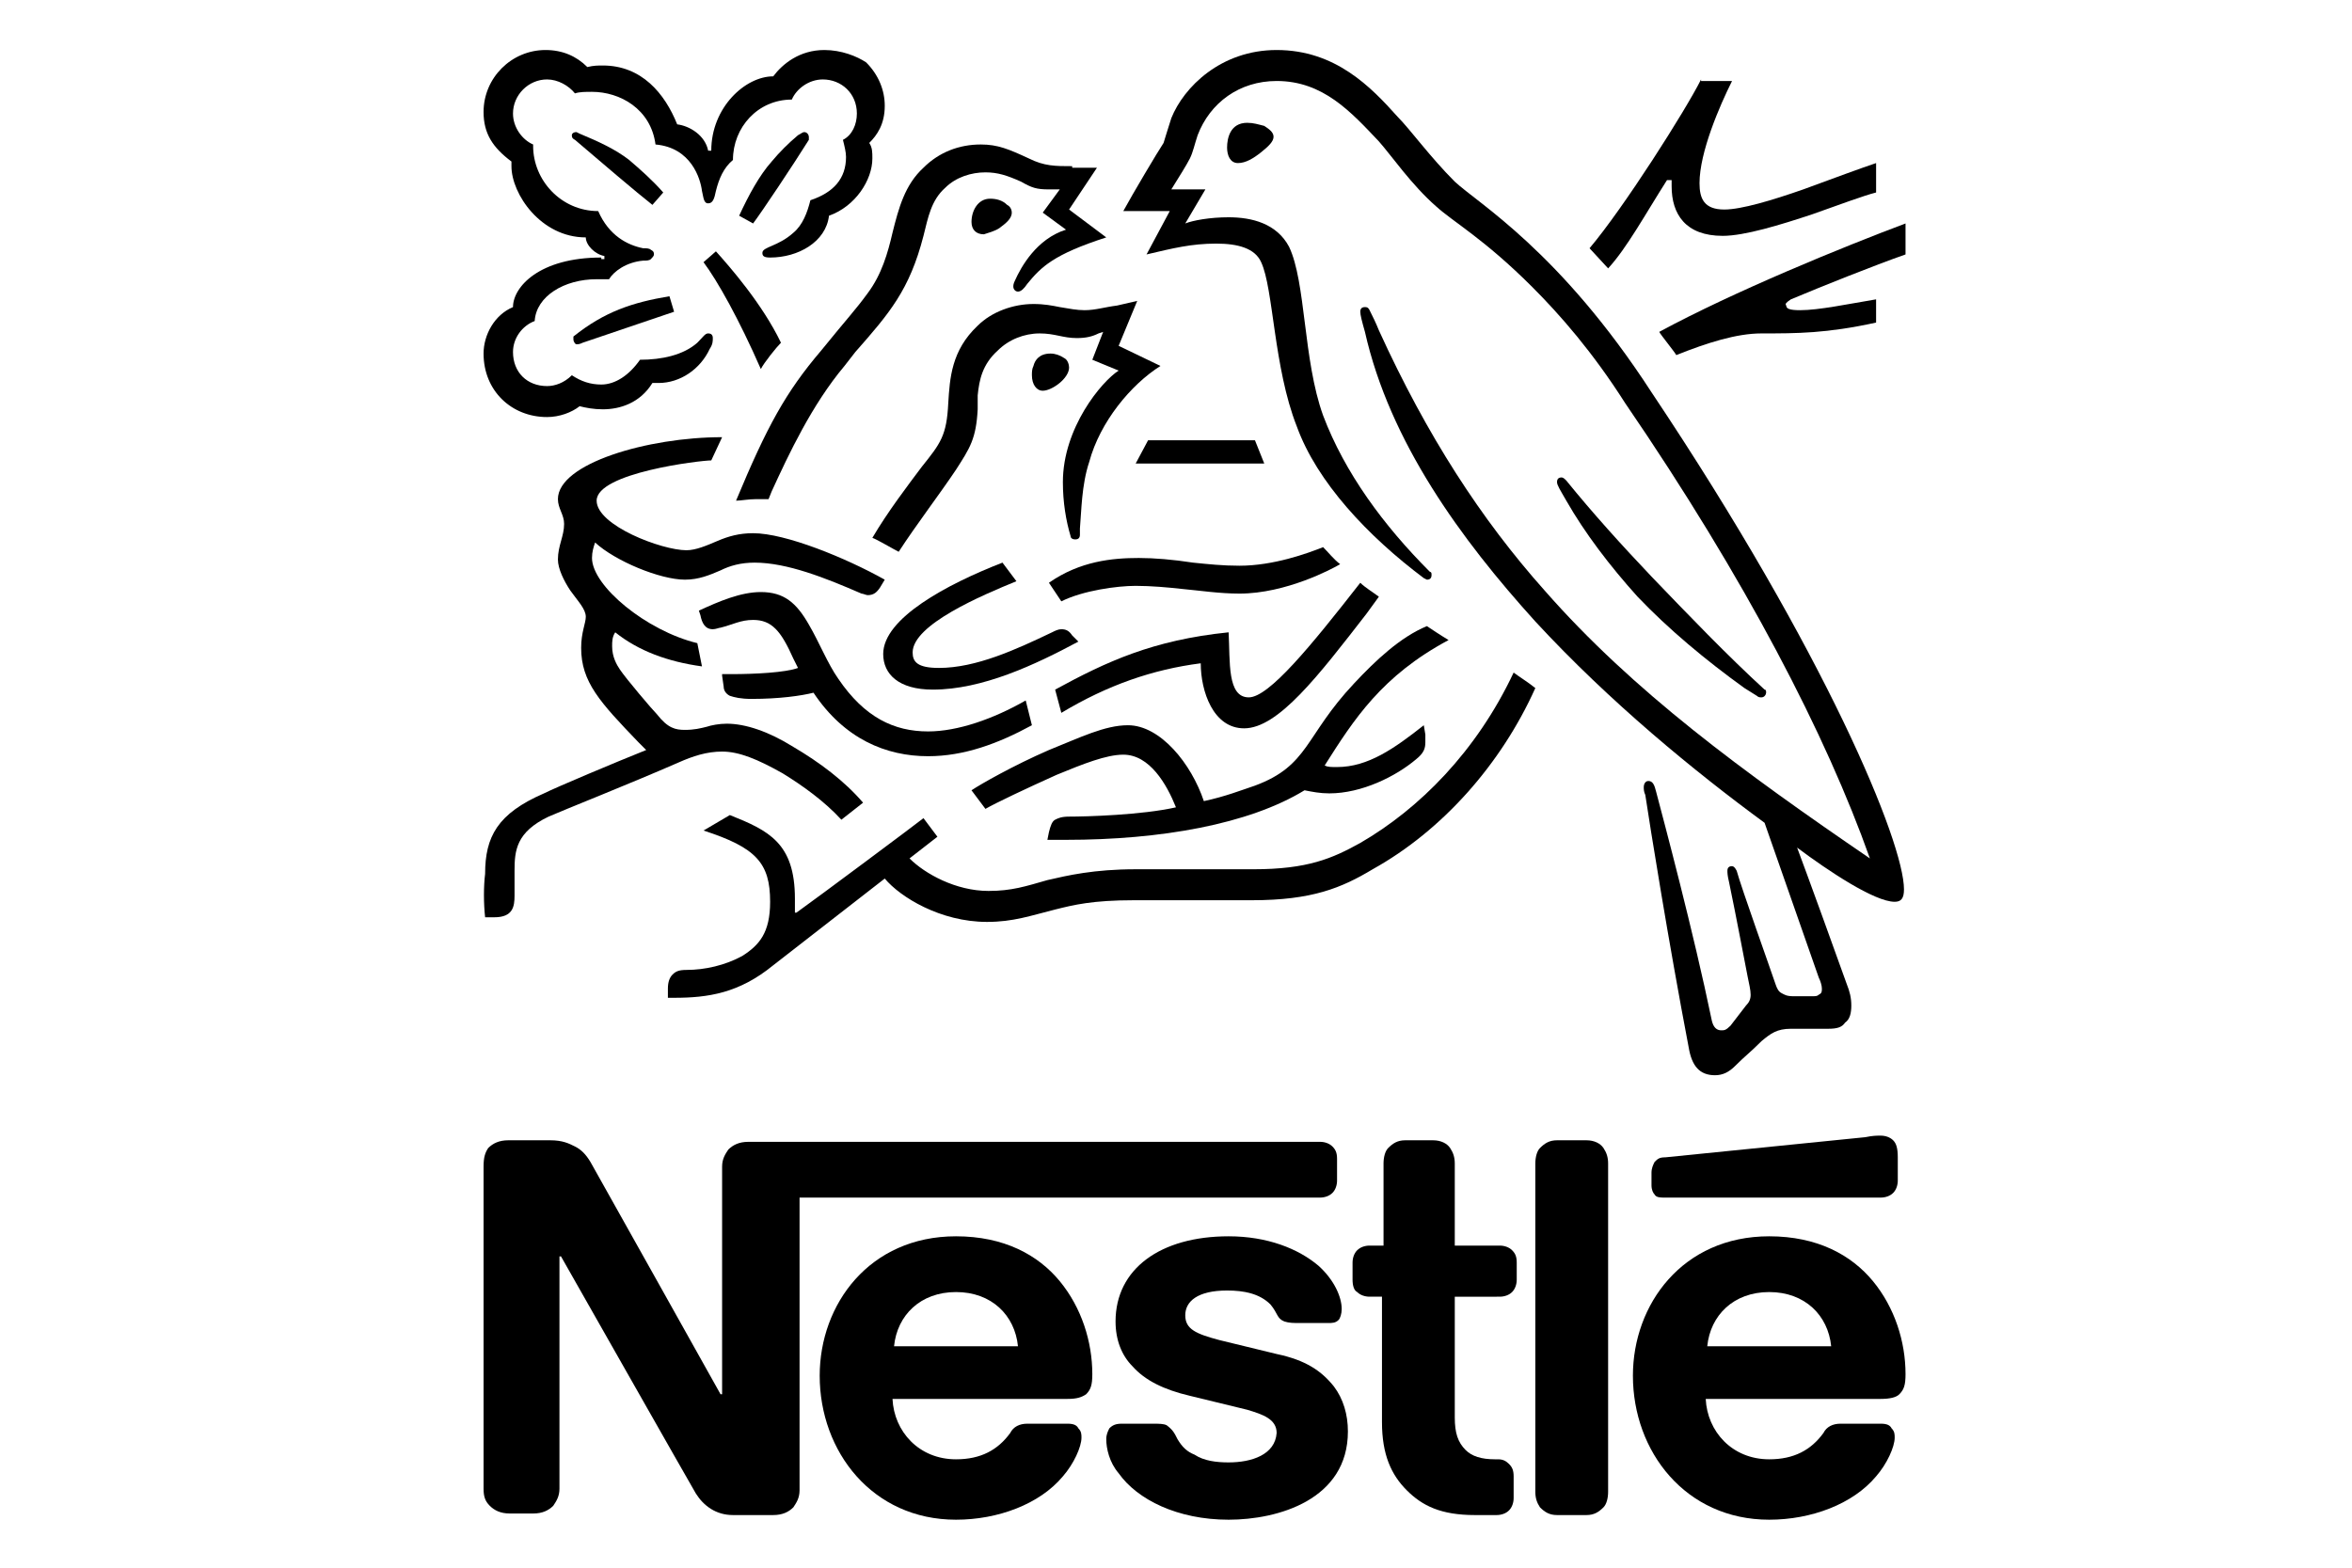
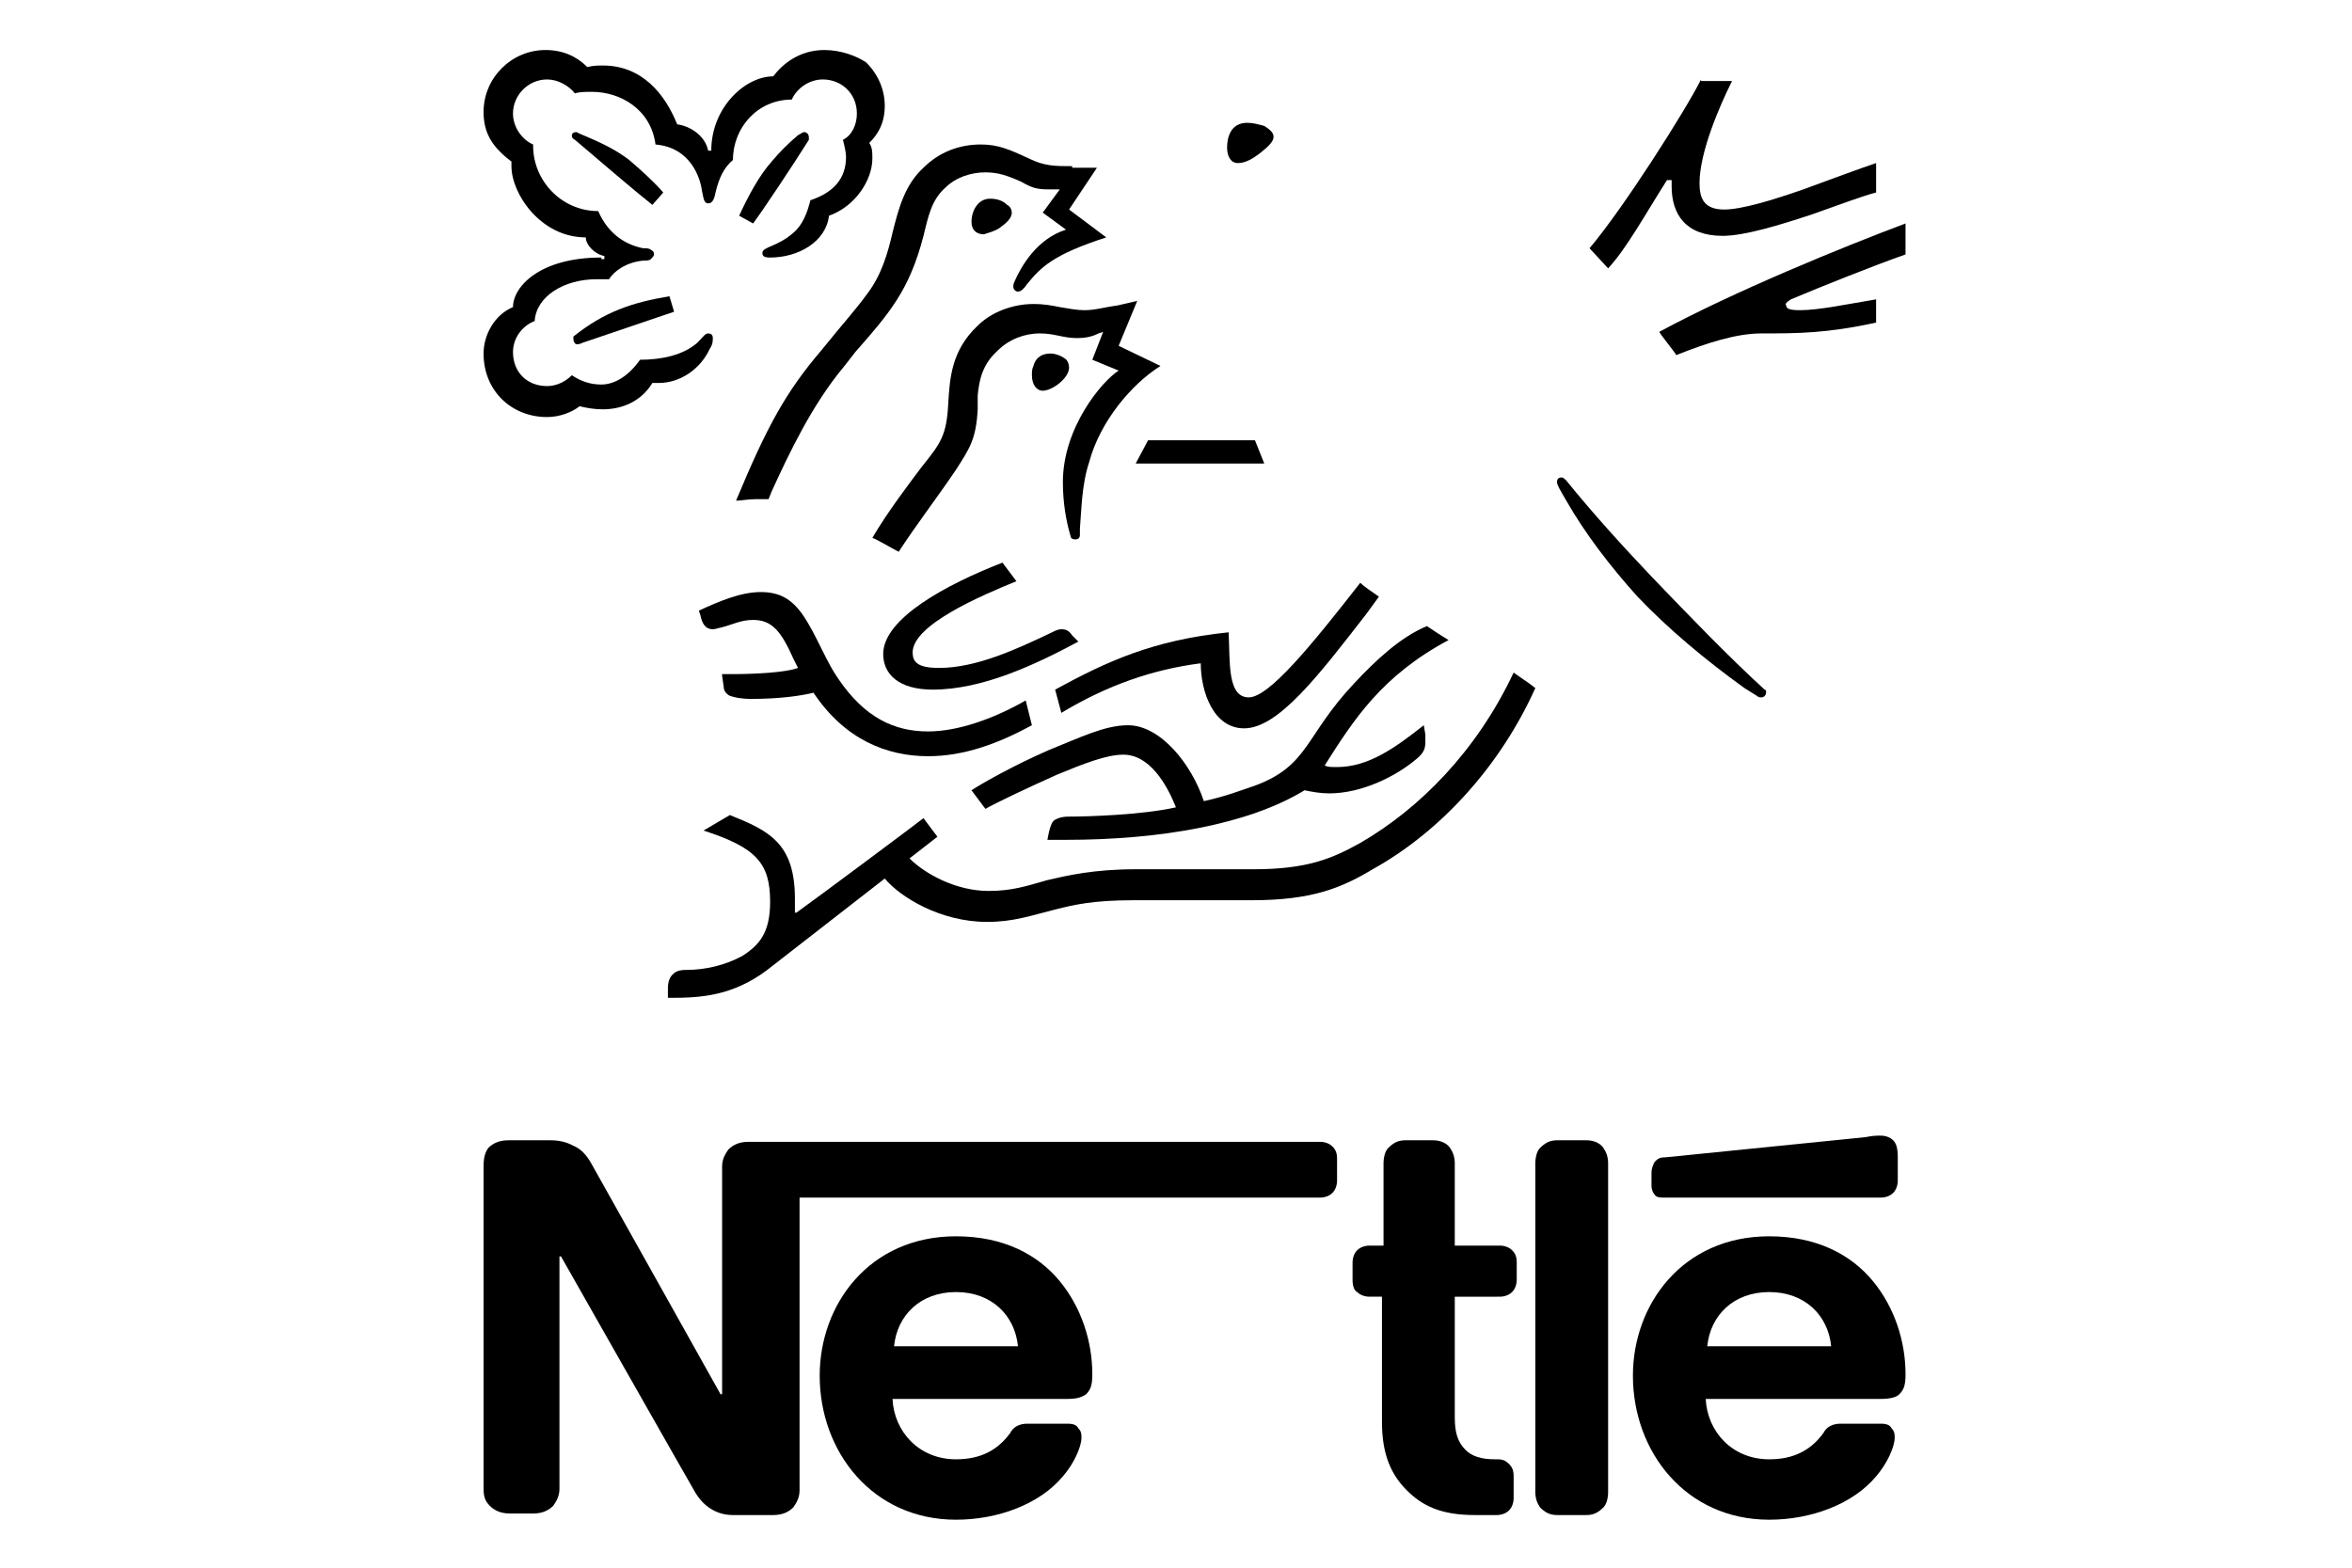
<svg xmlns="http://www.w3.org/2000/svg" width="1200" height="800" viewBox="0 0 317.5 211.667" version="1.1" id="svg1" xml:space="preserve">
  <defs id="defs1" />
  <g id="layer1" transform="translate(0,-49.742)">
    <g id="g29" transform="matrix(2.091,0,0,2.091,65.277,56.495)">
      <g id="g13">
        <path class="st0" d="m 62.3,38.1 c -0.5,-0.3 -1.1,-0.7 -1.4,-0.9 -1.7,0.7 -3.3,2.2 -4.7,3.7 -3.2,3.4 -2.9,5.3 -6.4,6.6 -0.9,0.3 -1.9,0.7 -3.3,1 -0.8,-2.4 -2.8,-4.9 -4.9,-4.9 -1.5,0 -3.1,0.8 -5.1,1.6 -2.3,1 -4.4,2.2 -5,2.6 l 0.9,1.2 c 0.7,-0.4 2.6,-1.3 4.6,-2.2 1.7,-0.7 3.2,-1.3 4.3,-1.3 1.7,0 2.8,1.9 3.4,3.4 -2.2,0.5 -5.8,0.6 -6.9,0.6 -0.5,0 -0.7,0.1 -0.9,0.2 -0.2,0.1 -0.3,0.4 -0.4,0.8 L 36.4,51 h 1.2 c 6.1,0 11.8,-1 15.4,-3.2 0.5,0.1 1,0.2 1.6,0.2 2.1,0 4.3,-1.1 5.6,-2.2 0.5,-0.4 0.6,-0.7 0.6,-1.1 0,-0.2 0,-0.3 0,-0.5 l -0.1,-0.6 c -1.9,1.5 -3.6,2.7 -5.6,2.7 -0.4,0 -0.6,0 -0.8,-0.1 1.9,-3 3.7,-5.8 8,-8.1" id="path1" style="fill:#000000;fill-opacity:1">
   </path>
        <path class="st0" d="m 49.4,41.8 c -1.4,0 -1.2,-2.3 -1.3,-4.2 -4.9,0.5 -7.9,1.9 -11.2,3.7 l 0.4,1.5 c 3,-1.8 5.9,-2.8 9,-3.2 0,1.8 0.8,4.2 2.8,4.2 2.2,0 4.8,-3.4 7.9,-7.4 l 0.8,-1.1 c -0.4,-0.3 -0.9,-0.6 -1.2,-0.9 -3.2,4.1 -5.9,7.4 -7.2,7.4" id="path2-2" style="fill:#000000;fill-opacity:1">
   </path>
        <path class="st0" d="m 38.8,16.8 c -0.5,0 -1,-0.1 -1.6,-0.2 -0.5,-0.1 -1,-0.2 -1.7,-0.2 -1.3,0 -2.7,0.5 -3.6,1.4 -1.7,1.6 -1.8,3.4 -1.9,5 -0.1,2.1 -0.5,2.6 -1.7,4.1 -0.9,1.2 -2.2,2.9 -3.2,4.6 0.3,0.1 1.3,0.7 1.7,0.9 1.1,-1.7 2.7,-3.8 3.7,-5.3 0.9,-1.4 1.3,-2 1.4,-3.9 0,-0.3 0,-0.6 0,-0.9 0.1,-1 0.3,-2 1.3,-2.9 0.7,-0.7 1.7,-1.1 2.7,-1.1 1,0 1.5,0.3 2.4,0.3 0.6,0 1,-0.1 1.4,-0.3 L 40,18.2 39.3,20 41,20.7 c -1.1,0.7 -3.6,3.7 -3.6,7.2 0,1.3 0.2,2.5 0.5,3.5 0,0.1 0.1,0.2 0.3,0.2 0.2,0 0.3,-0.1 0.3,-0.3 v -0.4 c 0.1,-1.1 0.1,-2.8 0.6,-4.3 0.7,-2.6 2.7,-5 4.6,-6.2 l -2.7,-1.3 1.2,-2.9 -1.3,0.3 c -0.8,0.1 -1.4,0.3 -2.1,0.3" id="path3-8" style="fill:#000000;fill-opacity:1">
   </path>
        <path class="st0" d="m 49.3,4.7 c -1.1,0 -1.3,1 -1.3,1.6 0,0.5 0.2,1 0.7,1 0.5,0 1,-0.3 1.5,-0.7 C 50.7,6.2 51,5.9 51,5.6 51,5.3 50.7,5.1 50.4,4.9 50,4.8 49.7,4.7 49.3,4.7" id="path4-5" style="fill:#000000;fill-opacity:1">
   </path>
        <polygon class="st0" points="49.8,25.2 42.9,25.2 42.1,26.7 50.4,26.7 " id="polygon4" style="fill:#000000;fill-opacity:1">
   </polygon>
        <path class="st0" d="m 33.3,11.5 c 0.4,-0.3 0.8,-0.6 0.8,-1 0,-0.2 -0.1,-0.4 -0.3,-0.5 -0.3,-0.3 -0.7,-0.4 -1.1,-0.4 -0.8,0 -1.2,0.8 -1.2,1.5 0,0.5 0.3,0.8 0.8,0.8 0.3,-0.1 0.7,-0.2 1,-0.4" id="path5-9" style="fill:#000000;fill-opacity:1">
   </path>
        <path class="st0" d="m 81.4,41.2 0.8,0.5 c 0.1,0.1 0.2,0.1 0.3,0.1 0.2,0 0.3,-0.2 0.3,-0.3 0,-0.1 0,-0.2 -0.1,-0.2 -2.4,-2.2 -4.9,-4.8 -7.3,-7.3 -1.9,-2 -3.8,-4.1 -5.5,-6.2 -0.1,-0.1 -0.2,-0.2 -0.3,-0.2 -0.2,0 -0.3,0.1 -0.3,0.3 0,0.2 0.2,0.5 0.6,1.2 1.2,2.1 2.8,4.2 4.6,6.2 2,2.1 4.4,4.1 6.9,5.9" id="path6-4" style="fill:#000000;fill-opacity:1">
   </path>
        <path class="st0" d="m 69.3,94.6 h 1.9 c 0.5,0 0.8,-0.2 1.1,-0.5 0.2,-0.2 0.3,-0.6 0.3,-1 V 71.9 c 0,-0.4 -0.1,-0.7 -0.3,-1 -0.2,-0.3 -0.6,-0.5 -1.1,-0.5 h -1.9 c -0.5,0 -0.8,0.2 -1.1,0.5 -0.2,0.2 -0.3,0.6 -0.3,1 v 21.2 c 0,0.4 0.1,0.7 0.3,1 0.3,0.3 0.6,0.5 1.1,0.5" id="path7-3" style="fill:#000000;fill-opacity:1">
   </path>
        <path class="st0" d="m 37.5,19.9 c -0.3,-0.2 -0.6,-0.3 -0.9,-0.3 -0.7,0 -1,0.4 -1.1,0.8 -0.1,0.2 -0.1,0.4 -0.1,0.6 0,0.6 0.3,1 0.7,1 0.6,0 1.7,-0.8 1.7,-1.5 0,-0.2 -0.1,-0.5 -0.3,-0.6" id="path8-9" style="fill:#000000;fill-opacity:1">
   </path>
        <path class="st0" d="m 15.4,40.4 0.1,0.7 c 0,0.3 0.2,0.5 0.4,0.6 0.3,0.1 0.7,0.2 1.4,0.2 1.8,0 3.2,-0.2 4,-0.4 2,3 4.7,4.1 7.4,4.1 2.3,0 4.5,-0.8 6.7,-2 L 35,42 c -2.1,1.2 -4.4,2 -6.3,2 -2.2,0 -4.1,-0.9 -5.8,-3.4 -0.7,-1 -1.2,-2.3 -1.9,-3.5 -0.8,-1.4 -1.6,-2.1 -3.1,-2.1 -1.3,0 -2.7,0.6 -4,1.2 l 0.1,0.3 c 0.1,0.5 0.3,0.9 0.8,0.9 0.2,0 0.4,-0.1 0.5,-0.1 0.8,-0.2 1.3,-0.5 2.1,-0.5 1.2,0 1.8,0.7 2.6,2.5 l 0.3,0.6 c -0.8,0.3 -2.8,0.4 -4.3,0.4 h -0.6 z" id="path9-0" style="fill:#000000;fill-opacity:1">
   </path>
        <path class="st0" d="m 91.4,86.8 c 0.3,-0.3 0.4,-0.6 0.4,-1.3 0,-2.1 -0.7,-4.3 -2.1,-6 -1.4,-1.7 -3.6,-2.9 -6.7,-2.9 -5.6,0 -8.8,4.4 -8.8,9 0,4.9 3.4,9.3 8.8,9.3 2.7,0 5.4,-1 6.9,-2.8 0.7,-0.8 1.2,-1.9 1.2,-2.5 0,-0.2 0,-0.4 -0.2,-0.6 -0.1,-0.2 -0.3,-0.3 -0.7,-0.3 h -2.6 c -0.5,0 -0.9,0.2 -1.1,0.6 -0.8,1.1 -1.9,1.7 -3.5,1.7 -2.4,0 -4,-1.8 -4.1,-3.9 h 11.3 c 0.6,0 1,-0.1 1.2,-0.3 M 79,83.7 c 0.2,-2 1.7,-3.5 4,-3.5 2.3,0 3.8,1.5 4,3.5 z" id="path10-5" style="fill:#000000;fill-opacity:1">
   </path>
        <path class="st0" d="m 78.6,1.9 c -1,2 -5,8.3 -7.2,10.9 l 1.2,1.3 c 1.2,-1.3 2.4,-3.5 3.8,-5.7 h 0.3 c 0,0.1 0,0.2 0,0.4 0,1.8 0.9,3.2 3.3,3.2 1.4,0 3.7,-0.7 5.8,-1.4 1.7,-0.6 3.3,-1.2 4.1,-1.4 V 7.3 c -0.9,0.3 -2.8,1 -4.7,1.7 -2,0.7 -4,1.3 -5.1,1.3 -1.3,0 -1.6,-0.7 -1.6,-1.7 0,-2 1.3,-5 2.1,-6.6 h -2 z" id="path11-6" style="fill:#000000;fill-opacity:1">
   </path>
-         <path class="st0" d="M 62.7,8.5 C 61.1,6.9 59.8,5.1 59,4.3 57.3,2.4 55,0 51.2,0 47.6,0 45.2,2.4 44.4,4.4 44.2,5 44,5.7 43.9,6 c -0.4,0.6 -2,3.3 -2.6,4.4 h 3 l -1.5,2.8 c 1.7,-0.4 2.9,-0.7 4.5,-0.7 1.4,0 2.5,0.3 2.9,1.2 0.8,1.7 0.8,6.8 2.3,10.6 1.3,3.6 4.6,7.1 8.2,9.8 l 0.2,0.1 c 0.2,0 0.3,-0.1 0.3,-0.3 0,-0.1 0,-0.2 -0.1,-0.2 -3,-3 -5.5,-6.4 -6.9,-10.1 C 52.9,20 53.1,15 52,12.7 c -0.8,-1.5 -2.4,-1.9 -3.9,-1.9 -1.2,0 -2.3,0.2 -2.8,0.4 L 46.6,9 h -2.2 c 0.5,-0.8 1,-1.6 1.2,-2 0.2,-0.4 0.3,-0.9 0.5,-1.5 0.8,-2.1 2.7,-3.5 5.1,-3.5 3,0 4.8,2 6.6,3.9 0.8,0.9 2.1,2.8 3.7,4.2 1.1,1 3.1,2.1 6.2,5.2 1.8,1.8 3.9,4.2 6,7.5 7.8,11.4 13,21.5 15.8,29.4 v 0 C 81.3,46.6 74.2,41.4 68.5,34.9 64.4,30.3 60.9,24.9 57.8,18.1 57.6,17.6 57.4,17.2 57.2,16.8 57.1,16.6 57,16.6 56.9,16.6 c -0.2,0 -0.3,0.1 -0.3,0.3 0,0.2 0.1,0.6 0.3,1.3 1.6,7.1 6.2,13.4 11,18.7 4.8,5.2 10.3,9.7 14.8,13 l 3.5,10 c 0.1,0.2 0.2,0.5 0.2,0.7 0,0.2 0,0.3 -0.2,0.4 -0.1,0.1 -0.2,0.1 -0.5,0.1 H 84.6 C 84.1,61.1 84,61 83.8,60.9 83.6,60.8 83.5,60.6 83.4,60.3 83.1,59.4 81.2,54.1 80.9,53 c -0.1,-0.2 -0.2,-0.3 -0.3,-0.3 -0.2,0 -0.3,0.1 -0.3,0.3 0,0.1 0,0.3 0.1,0.7 0.5,2.4 1,5.1 1.2,6.1 0.1,0.5 0.2,0.9 0.2,1.2 0,0.3 -0.1,0.5 -0.3,0.7 l -1,1.3 c -0.3,0.3 -0.4,0.3 -0.6,0.3 -0.3,0 -0.5,-0.2 -0.6,-0.6 -1.2,-5.8 -3.1,-12.9 -3.6,-14.8 -0.1,-0.4 -0.2,-0.7 -0.5,-0.7 -0.2,0 -0.3,0.2 -0.3,0.4 0,0.1 0,0.3 0.1,0.5 0.3,2 1.5,9.5 2.8,16.3 0.2,1.2 0.7,1.8 1.7,1.8 0.5,0 0.9,-0.2 1.3,-0.6 0.7,-0.7 0.9,-0.8 1.7,-1.6 0.6,-0.5 1,-0.8 1.9,-0.8 h 2.4 c 0.6,0 0.9,-0.1 1.1,-0.4 0.3,-0.2 0.4,-0.6 0.4,-1.1 0,-0.5 -0.1,-0.9 -0.3,-1.4 -0.6,-1.7 -2.6,-7.2 -3.2,-8.8 v 0 c 2,1.5 5,3.5 6.3,3.5 0.4,0 0.6,-0.2 0.6,-0.8 0,-3 -5,-15.2 -16.3,-32.1 C 69.5,13 64.2,9.9 62.7,8.5" id="path12-3" style="fill:#000000;fill-opacity:1">
-    </path>
        <path class="st0" d="m 84.4,16.1 c 1.9,-0.8 5.4,-2.2 7.4,-2.9 v -2 c -4,1.5 -11.1,4.4 -15.9,7 0.1,0.2 1,1.3 1.1,1.5 2,-0.8 3.9,-1.4 5.5,-1.4 2.3,0 4.2,0 7.4,-0.7 v -1.5 c -1.8,0.3 -3.7,0.7 -4.9,0.7 -0.7,0 -0.9,-0.1 -0.9,-0.3 -0.1,-0.1 0,-0.2 0.3,-0.4" id="path13-6" style="fill:#000000;fill-opacity:1">
   </path>
      </g>
      <g id="g15">
        <path class="st0" d="m 38,7.5 c -1.1,0 -1.8,0 -2.8,-0.5 -1.3,-0.6 -2,-0.9 -3.1,-0.9 -1.4,0 -2.7,0.5 -3.7,1.5 -1.2,1.1 -1.6,2.6 -2,4.2 -0.3,1.3 -0.7,2.7 -1.6,3.9 -0.8,1.1 -1.3,1.6 -3,3.7 -2.3,2.7 -3.5,4.9 -5.5,9.7 0.3,0 0.8,-0.1 1.3,-0.1 0.3,0 0.5,0 0.8,0 l 0.2,-0.5 c 1.1,-2.4 2.6,-5.6 4.7,-8.1 L 24,19.5 c 2.2,-2.5 3.5,-4 4.4,-7.5 0.3,-1.2 0.5,-2.3 1.4,-3.1 0.7,-0.7 1.7,-1 2.6,-1 0.8,0 1.4,0.2 2.3,0.6 0.7,0.4 1,0.5 1.8,0.5 0.3,0 0.5,0 0.7,0 l -1.1,1.5 1.5,1.1 c -1.9,0.6 -2.9,2.4 -3.3,3.3 -0.1,0.2 -0.1,0.3 -0.1,0.4 0,0.1 0.1,0.3 0.3,0.3 0.2,0 0.4,-0.2 0.6,-0.5 0.9,-1.1 1.7,-1.9 5.1,-3 L 37.8,10.3 39.6,7.6 H 38 Z" id="path14-3" style="fill:#000000;fill-opacity:1">
   </path>
        <path class="st0" d="m 7.6,13.4 c -4,0 -5.7,1.9 -5.7,3.2 -1.2,0.5 -1.9,1.8 -1.9,3 0,2.4 1.8,4.1 4.1,4.1 0.8,0 1.6,-0.3 2.1,-0.7 0.4,0.1 0.9,0.2 1.5,0.2 1.1,0 2.4,-0.4 3.2,-1.7 0.1,0 0.2,0 0.4,0 1.4,0 2.7,-0.9 3.3,-2.2 0.2,-0.3 0.2,-0.5 0.2,-0.7 0,-0.2 -0.1,-0.3 -0.3,-0.3 -0.2,0 -0.3,0.2 -0.7,0.6 -0.9,0.8 -2.3,1.1 -3.7,1.1 -0.7,1 -1.6,1.6 -2.5,1.6 -0.7,0 -1.3,-0.2 -1.9,-0.6 -0.5,0.5 -1.1,0.7 -1.6,0.7 -1.3,0 -2.2,-0.9 -2.2,-2.2 0,-0.9 0.6,-1.7 1.4,-2 0.1,-1.6 1.9,-2.7 4,-2.7 0.3,0 0.5,0 0.8,0 0.3,-0.5 1.1,-1.1 2.2,-1.2 0.2,0 0.4,0 0.5,-0.1 C 10.9,13.4 11,13.3 11,13.2 11,13.1 11,13 10.8,12.9 10.7,12.8 10.5,12.8 10.3,12.8 9.3,12.6 8.1,12 7.4,10.4 5,10.4 3.2,8.4 3.2,6.2 V 6.1 C 2.5,5.8 1.9,5 1.9,4.1 1.9,2.9 2.9,1.9 4.1,1.9 4.8,1.9 5.5,2.3 5.9,2.8 6.2,2.7 6.6,2.7 7,2.7 c 1.8,0 3.8,1.1 4.1,3.4 2.3,0.2 2.9,2.2 3,3 0.1,0.4 0.1,0.8 0.4,0.8 0.3,0 0.4,-0.3 0.5,-0.8 0.2,-0.8 0.5,-1.5 1.1,-2 0,-2.1 1.6,-3.9 3.8,-3.9 0.3,-0.7 1.1,-1.3 2,-1.3 1.2,0 2.2,0.9 2.2,2.2 0,0.7 -0.3,1.4 -0.9,1.7 0.1,0.4 0.2,0.8 0.2,1.1 0,1.4 -0.8,2.3 -2.3,2.8 -0.2,0.8 -0.5,1.6 -1.1,2.1 -1,0.9 -2,0.9 -2,1.3 0,0.2 0.1,0.3 0.5,0.3 1.8,0 3.6,-1 3.8,-2.7 1.7,-0.6 2.8,-2.3 2.8,-3.7 0,-0.4 0,-0.7 -0.2,-1 0.5,-0.5 1,-1.2 1,-2.4 0,-1 -0.4,-2 -1.2,-2.8 C 24.1,0.4 23.1,0 22,0 c -1.6,0 -2.7,0.9 -3.3,1.7 -1.8,0 -4,2 -4,4.8 H 14.5 C 14.3,5.5 13.3,4.9 12.5,4.8 11.7,2.8 10.2,1 7.7,1 7.4,1 7.1,1 6.7,1.1 6,0.4 5.1,0 4,0 1.8,0 0,1.8 0,4 0,5.4 0.6,6.3 1.8,7.2 v 0.3 c 0,1.8 1.9,4.6 4.8,4.6 0,0.5 0.6,1.1 1.2,1.2 v 0.2 H 7.6 Z" id="path15-0" style="fill:#000000;fill-opacity:1">
   </path>
      </g>
      <g id="g21">
-         <path class="st0" d="m 48.1,91.2 c -0.8,0 -1.6,-0.1 -2.2,-0.5 -0.5,-0.2 -0.8,-0.5 -1.1,-1 -0.2,-0.4 -0.3,-0.6 -0.7,-0.9 -0.2,-0.1 -0.5,-0.1 -0.9,-0.1 h -2 c -0.4,0 -0.6,0.1 -0.8,0.3 -0.1,0.2 -0.2,0.4 -0.2,0.7 0,0.6 0.2,1.5 0.8,2.2 1.2,1.7 3.8,3 7.1,3 3.2,0 7.7,-1.3 7.7,-5.7 0,-1.1 -0.3,-2.1 -0.9,-2.9 -0.8,-1 -1.8,-1.7 -3.7,-2.1 l -3.7,-0.9 c -1.5,-0.4 -2.2,-0.7 -2.2,-1.6 0,-0.9 0.8,-1.6 2.7,-1.6 1.1,0 2.1,0.2 2.8,0.9 0.5,0.6 0.4,0.9 0.9,1.1 0.3,0.1 0.6,0.1 1,0.1 h 1.8 c 0.3,0 0.5,0 0.7,-0.2 0.1,-0.1 0.2,-0.4 0.2,-0.7 0,-0.8 -0.5,-1.9 -1.5,-2.8 -1.3,-1.1 -3.3,-1.9 -5.8,-1.9 -4.4,0 -7.3,2.1 -7.3,5.5 0,1.2 0.4,2.2 1.1,2.9 0.8,0.9 2,1.5 3.7,1.9 l 3.7,0.9 c 1,0.3 1.9,0.6 1.9,1.5 -0.1,1.4 -1.6,1.9 -3.1,1.9" id="path16-8" style="fill:#000000;fill-opacity:1">
-    </path>
-         <path class="st0" d="m 14.2,13.7 c 0.9,1.2 2.3,3.7 3.7,6.9 0.2,-0.4 1,-1.4 1.3,-1.7 C 18,16.4 15.9,14 15,13 Z" id="path17-4" style="fill:#000000;fill-opacity:1">
-    </path>
-         <path class="st0" d="m 37.3,35.6 c 1.4,-0.7 3.6,-1 4.8,-1 1,0 2.1,0.1 3,0.2 1.1,0.1 2.4,0.3 3.7,0.3 3,0 6,-1.6 6.5,-1.9 -0.4,-0.3 -0.8,-0.8 -1.1,-1.1 -1,0.4 -3.2,1.2 -5.4,1.2 -1.1,0 -2,-0.1 -3,-0.2 -1.3,-0.2 -2.5,-0.3 -3.5,-0.3 -1.7,0 -3.8,0.2 -5.8,1.6 z" id="path18-0" style="fill:#000000;fill-opacity:1">
-    </path>
        <path class="st0" d="m 34.4,34.3 -0.9,-1.2 c -3.6,1.4 -7.7,3.6 -7.7,5.9 0,1.3 1,2.3 3.2,2.3 3.2,0 6.6,-1.6 9.4,-3.1 L 38,37.8 c -0.2,-0.3 -0.4,-0.4 -0.7,-0.4 -0.2,0 -0.4,0.1 -0.6,0.2 -2.3,1.1 -4.9,2.3 -7.3,2.3 -1.4,0 -1.7,-0.4 -1.7,-1 0,-1.8 4.5,-3.7 6.7,-4.6" id="path19-4" style="fill:#000000;fill-opacity:1">
   </path>
        <path class="st0" d="m 65.6,80.5 c 0.3,0 0.6,-0.1 0.8,-0.3 0.2,-0.2 0.3,-0.5 0.3,-0.8 v -1.1 c 0,-0.4 -0.1,-0.6 -0.3,-0.8 -0.2,-0.2 -0.5,-0.3 -0.8,-0.3 h -2.9 v -5.3 c 0,-0.4 -0.1,-0.7 -0.3,-1 -0.2,-0.3 -0.6,-0.5 -1.1,-0.5 h -1.8 c -0.5,0 -0.8,0.2 -1.1,0.5 -0.2,0.2 -0.3,0.6 -0.3,1 v 5.3 h -0.9 c -0.3,0 -0.6,0.1 -0.8,0.3 -0.2,0.2 -0.3,0.5 -0.3,0.8 v 1.1 c 0,0.4 0.1,0.7 0.3,0.8 0.2,0.2 0.5,0.3 0.8,0.3 H 58 v 8.1 c 0,2.1 0.6,3.4 1.6,4.4 1,1 2.2,1.6 4.4,1.6 h 1.4 c 0.3,0 0.6,-0.1 0.8,-0.3 0.2,-0.2 0.3,-0.5 0.3,-0.8 v -1.4 c 0,-0.4 -0.1,-0.6 -0.3,-0.8 C 66,91.1 65.8,91 65.5,91 h -0.2 c -0.9,0 -1.5,-0.2 -1.9,-0.6 -0.5,-0.5 -0.7,-1.1 -0.7,-2.1 v -7.8 z" id="path20-6" style="fill:#000000;fill-opacity:1">
   </path>
        <path class="st0" d="m 90.2,74.1 c 0.3,0 0.6,-0.1 0.8,-0.3 0.2,-0.2 0.3,-0.5 0.3,-0.8 v -1.5 c 0,-0.6 -0.1,-0.9 -0.3,-1.1 -0.2,-0.2 -0.5,-0.3 -0.8,-0.3 -0.3,0 -0.5,0 -1,0.1 l -12.9,1.3 c -0.4,0 -0.5,0.1 -0.7,0.3 -0.1,0.2 -0.2,0.4 -0.2,0.7 v 0.8 c 0,0.3 0.1,0.5 0.2,0.6 0.1,0.2 0.4,0.2 0.6,0.2 z" id="path21-4" style="fill:#000000;fill-opacity:1">
   </path>
      </g>
      <g id="g23">
        <path class="st0" d="m 66.5,40.2 c -2.4,5.1 -6.1,8.8 -9.9,11 -1.8,1 -3.4,1.7 -6.9,1.7 h -7.6 c -2.7,0 -4.4,0.4 -5.7,0.7 -1.4,0.4 -2.3,0.7 -3.8,0.7 -2.1,0 -4.1,-1.1 -5.1,-2.1 l 1.8,-1.4 -0.9,-1.2 c -0.5,0.4 -6.8,5.1 -8.2,6.1 h -0.1 c 0,-0.3 0,-0.6 0,-0.9 0,-3.6 -1.7,-4.4 -4.2,-5.4 l -1.7,1 c 3.4,1.1 4.3,2.1 4.3,4.6 0,2 -0.7,2.8 -1.8,3.5 -1.1,0.6 -2.4,0.9 -3.6,0.9 -0.5,0 -0.7,0.1 -0.9,0.3 -0.2,0.2 -0.3,0.5 -0.3,0.9 v 0.6 h 0.4 c 2.2,0 4.2,-0.3 6.4,-2.1 l 7.2,-5.6 c 1,1.2 3.6,2.8 6.6,2.8 1.7,0 2.8,-0.4 4.4,-0.8 1.2,-0.3 2.4,-0.6 5.1,-0.6 h 7.6 c 3.9,0 5.8,-0.8 7.8,-2 4.5,-2.5 8.3,-6.8 10.5,-11.7 -0.5,-0.4 -1,-0.7 -1.4,-1" id="path22-6" style="fill:#000000;fill-opacity:1">
-    </path>
-         <path class="st0" d="M 0.1,56 H 0.7 C 1.9,56 2,55.3 2,54.6 2,54.1 2,53.6 2,53 2,51.7 2.1,50.5 4.2,49.5 5.1,49.1 9.4,47.4 12.6,46 c 0.9,-0.4 1.8,-0.7 2.8,-0.7 1.1,0 2.3,0.5 3.9,1.4 1.3,0.8 2.7,1.8 3.8,3 l 1.4,-1.1 C 23.3,47.2 21.7,46 20,45 c -1.6,-1 -3.1,-1.5 -4.3,-1.5 -0.5,0 -1,0.1 -1.3,0.2 -0.4,0.1 -0.8,0.2 -1.4,0.2 -0.6,0 -1.1,-0.1 -1.8,-1 C 10.9,42.6 9.2,40.6 8.8,40 8.6,39.7 8.3,39.2 8.3,38.5 c 0,-0.3 0,-0.6 0.2,-0.9 1.5,1.2 3.4,1.9 5.6,2.2 L 13.8,38.3 C 10.5,37.5 7,34.6 7,32.8 c 0,-0.4 0.1,-0.7 0.2,-1 1.3,1.2 4.2,2.4 5.8,2.4 0.9,0 1.6,-0.3 2.3,-0.6 0.6,-0.3 1.3,-0.5 2.2,-0.5 2.1,0 4.6,1 6.9,2 0.1,0 0.3,0.1 0.4,0.1 0.4,0 0.6,-0.2 0.8,-0.5 l 0.3,-0.5 c -2.5,-1.4 -6.4,-3 -8.5,-3 -0.9,0 -1.6,0.2 -2.3,0.5 -0.7,0.3 -1.4,0.6 -2,0.6 -1.6,0 -5.8,-1.6 -5.8,-3.2 0,-1.8 6.7,-2.6 7.4,-2.6 L 15.4,25 c -4.8,0 -10.6,1.7 -10.6,4 0,0.6 0.4,1 0.4,1.6 0,0.8 -0.4,1.4 -0.4,2.3 0,0.6 0.4,1.4 0.8,2 0.5,0.7 1,1.2 1,1.7 0,0.4 -0.3,1 -0.3,2 0,2.2 1.2,3.5 3.7,6.1 l 0.5,0.5 C 8.5,46 4.7,47.6 3.9,48 0.9,49.3 0.1,50.8 0.1,53.2 0,54 0,55.1 0.1,56" id="path23-4" style="fill:#000000;fill-opacity:1">
   </path>
      </g>
      <g id="g24">
        <path class="st0" d="M 21,5.6 C 21,5.5 20.9,5.3 20.7,5.3 20.6,5.3 20.5,5.4 20.3,5.5 19.7,6 19.1,6.6 18.6,7.2 17.8,8.1 17.1,9.4 16.5,10.7 l 0.9,0.5 C 18,10.4 20,7.4 21,5.8 c 0,0 0,-0.1 0,-0.2" id="path24-3" style="fill:#000000;fill-opacity:1">
   </path>
      </g>
      <g id="g25">
        <path class="st0" d="m 0,92.9 c 0,0.5 0.1,0.8 0.4,1.1 0.3,0.3 0.7,0.5 1.3,0.5 h 1.5 c 0.6,0 1,-0.2 1.3,-0.5 0.2,-0.3 0.4,-0.6 0.4,-1.1 v -15 H 5 c 0,0 8.4,14.8 8.7,15.3 0.5,0.8 1.3,1.4 2.4,1.4 h 2.6 c 0.6,0 1,-0.2 1.3,-0.5 0.2,-0.3 0.4,-0.6 0.4,-1.1 V 74.1 H 54 c 0.3,0 0.6,-0.1 0.8,-0.3 0.2,-0.2 0.3,-0.5 0.3,-0.8 V 71.6 C 55.1,71.2 55,71 54.8,70.8 54.6,70.6 54.3,70.5 54,70.5 H 17.1 c -0.6,0 -1,0.2 -1.3,0.5 -0.2,0.3 -0.4,0.6 -0.4,1.1 v 14.7 h -0.1 c 0,0 -8,-14.3 -8.4,-15 C 6.6,71.3 6.3,71 5.9,70.8 5.5,70.6 5.1,70.4 4.3,70.4 H 1.6 C 1,70.4 0.6,70.6 0.3,70.9 0.1,71.2 0,71.5 0,72.1 Z" id="path25-8" style="fill:#000000;fill-opacity:1">
   </path>
      </g>
      <g id="g28">
        <path class="st0" d="m 38.9,86.8 c 0.3,-0.3 0.4,-0.6 0.4,-1.3 0,-2.1 -0.7,-4.3 -2.1,-6 -1.4,-1.7 -3.6,-2.9 -6.7,-2.9 -5.6,0 -8.8,4.4 -8.8,9 0,4.9 3.4,9.3 8.8,9.3 2.7,0 5.4,-1 6.9,-2.8 0.7,-0.8 1.2,-1.9 1.2,-2.5 0,-0.2 0,-0.4 -0.2,-0.6 -0.1,-0.2 -0.3,-0.3 -0.7,-0.3 h -2.6 c -0.5,0 -0.9,0.2 -1.1,0.6 -0.8,1.1 -1.9,1.7 -3.5,1.7 -2.4,0 -4,-1.8 -4.1,-3.9 h 11.3 c 0.6,0 0.9,-0.1 1.2,-0.3 M 26.5,83.7 c 0.2,-2 1.7,-3.5 4,-3.5 2.3,0 3.8,1.5 4,3.5 z" id="path26-4" style="fill:#000000;fill-opacity:1">
   </path>
        <path class="st0" d="m 5.8,18.7 c 0,0.1 0.1,0.3 0.2,0.3 0.1,0 0.2,0 0.4,-0.1 l 5.9,-2 -0.3,-1 c -2.4,0.4 -4.2,1 -6.2,2.6 0,0 0,0.1 0,0.2" id="path27-0" style="fill:#000000;fill-opacity:1">
   </path>
        <path class="st0" d="M 9.4,7.1 C 8.5,6.4 7.4,5.9 6.2,5.4 L 6,5.3 c -0.2,0 -0.3,0.1 -0.3,0.2 0,0.1 0,0.2 0.2,0.3 1.4,1.2 4.1,3.5 5,4.2 L 11.6,9.2 C 10.9,8.4 10.1,7.7 9.4,7.1" id="path28-0" style="fill:#000000;fill-opacity:1">
   </path>
      </g>
    </g>
  </g>
  <style type="text/css" id="style1">
  .st0{fill:#FFFFFF;}
	.st1{fill:#FF3333;}
 </style>
  <style type="text/css" id="style1-8">
  .st0{fill:none;}
	.st1{fill:#F7BC60;}
	.st2{fill:#FFFFFF;}
	.st3{fill:#0096D6;}
 </style>
  <style type="text/css" id="style1-6">
  .st0{fill:#776D65;}
 </style>
</svg>